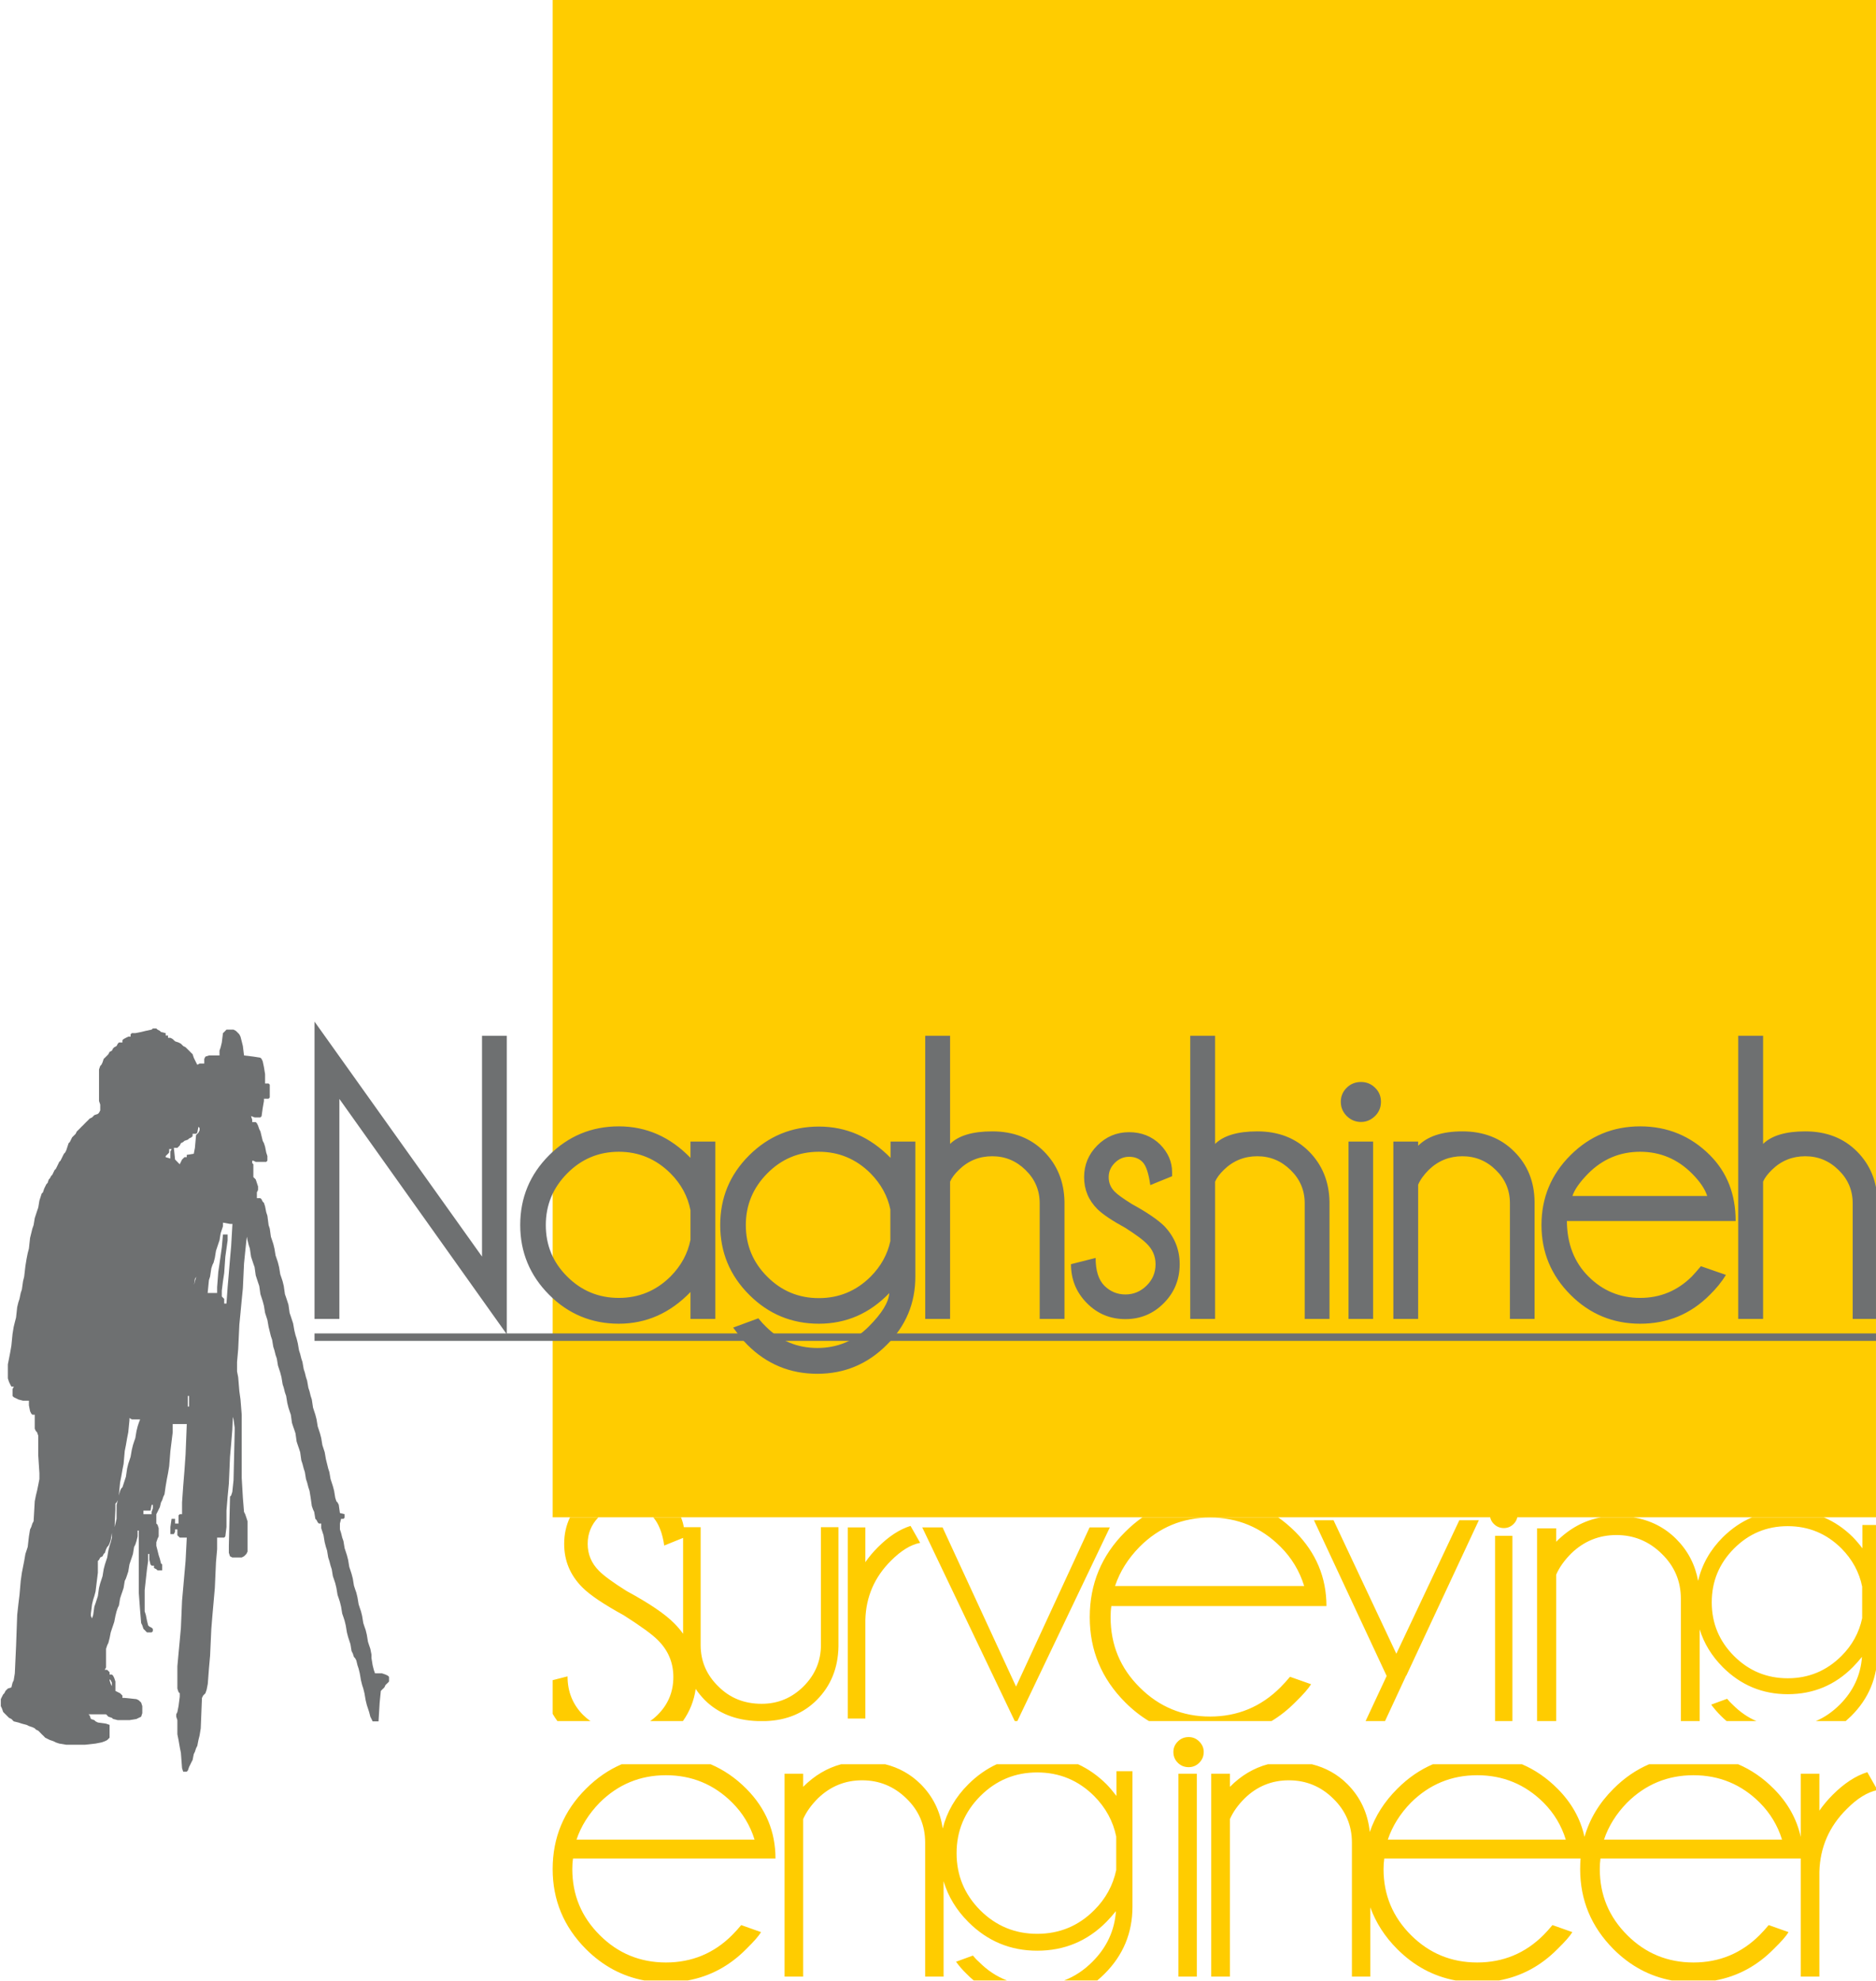
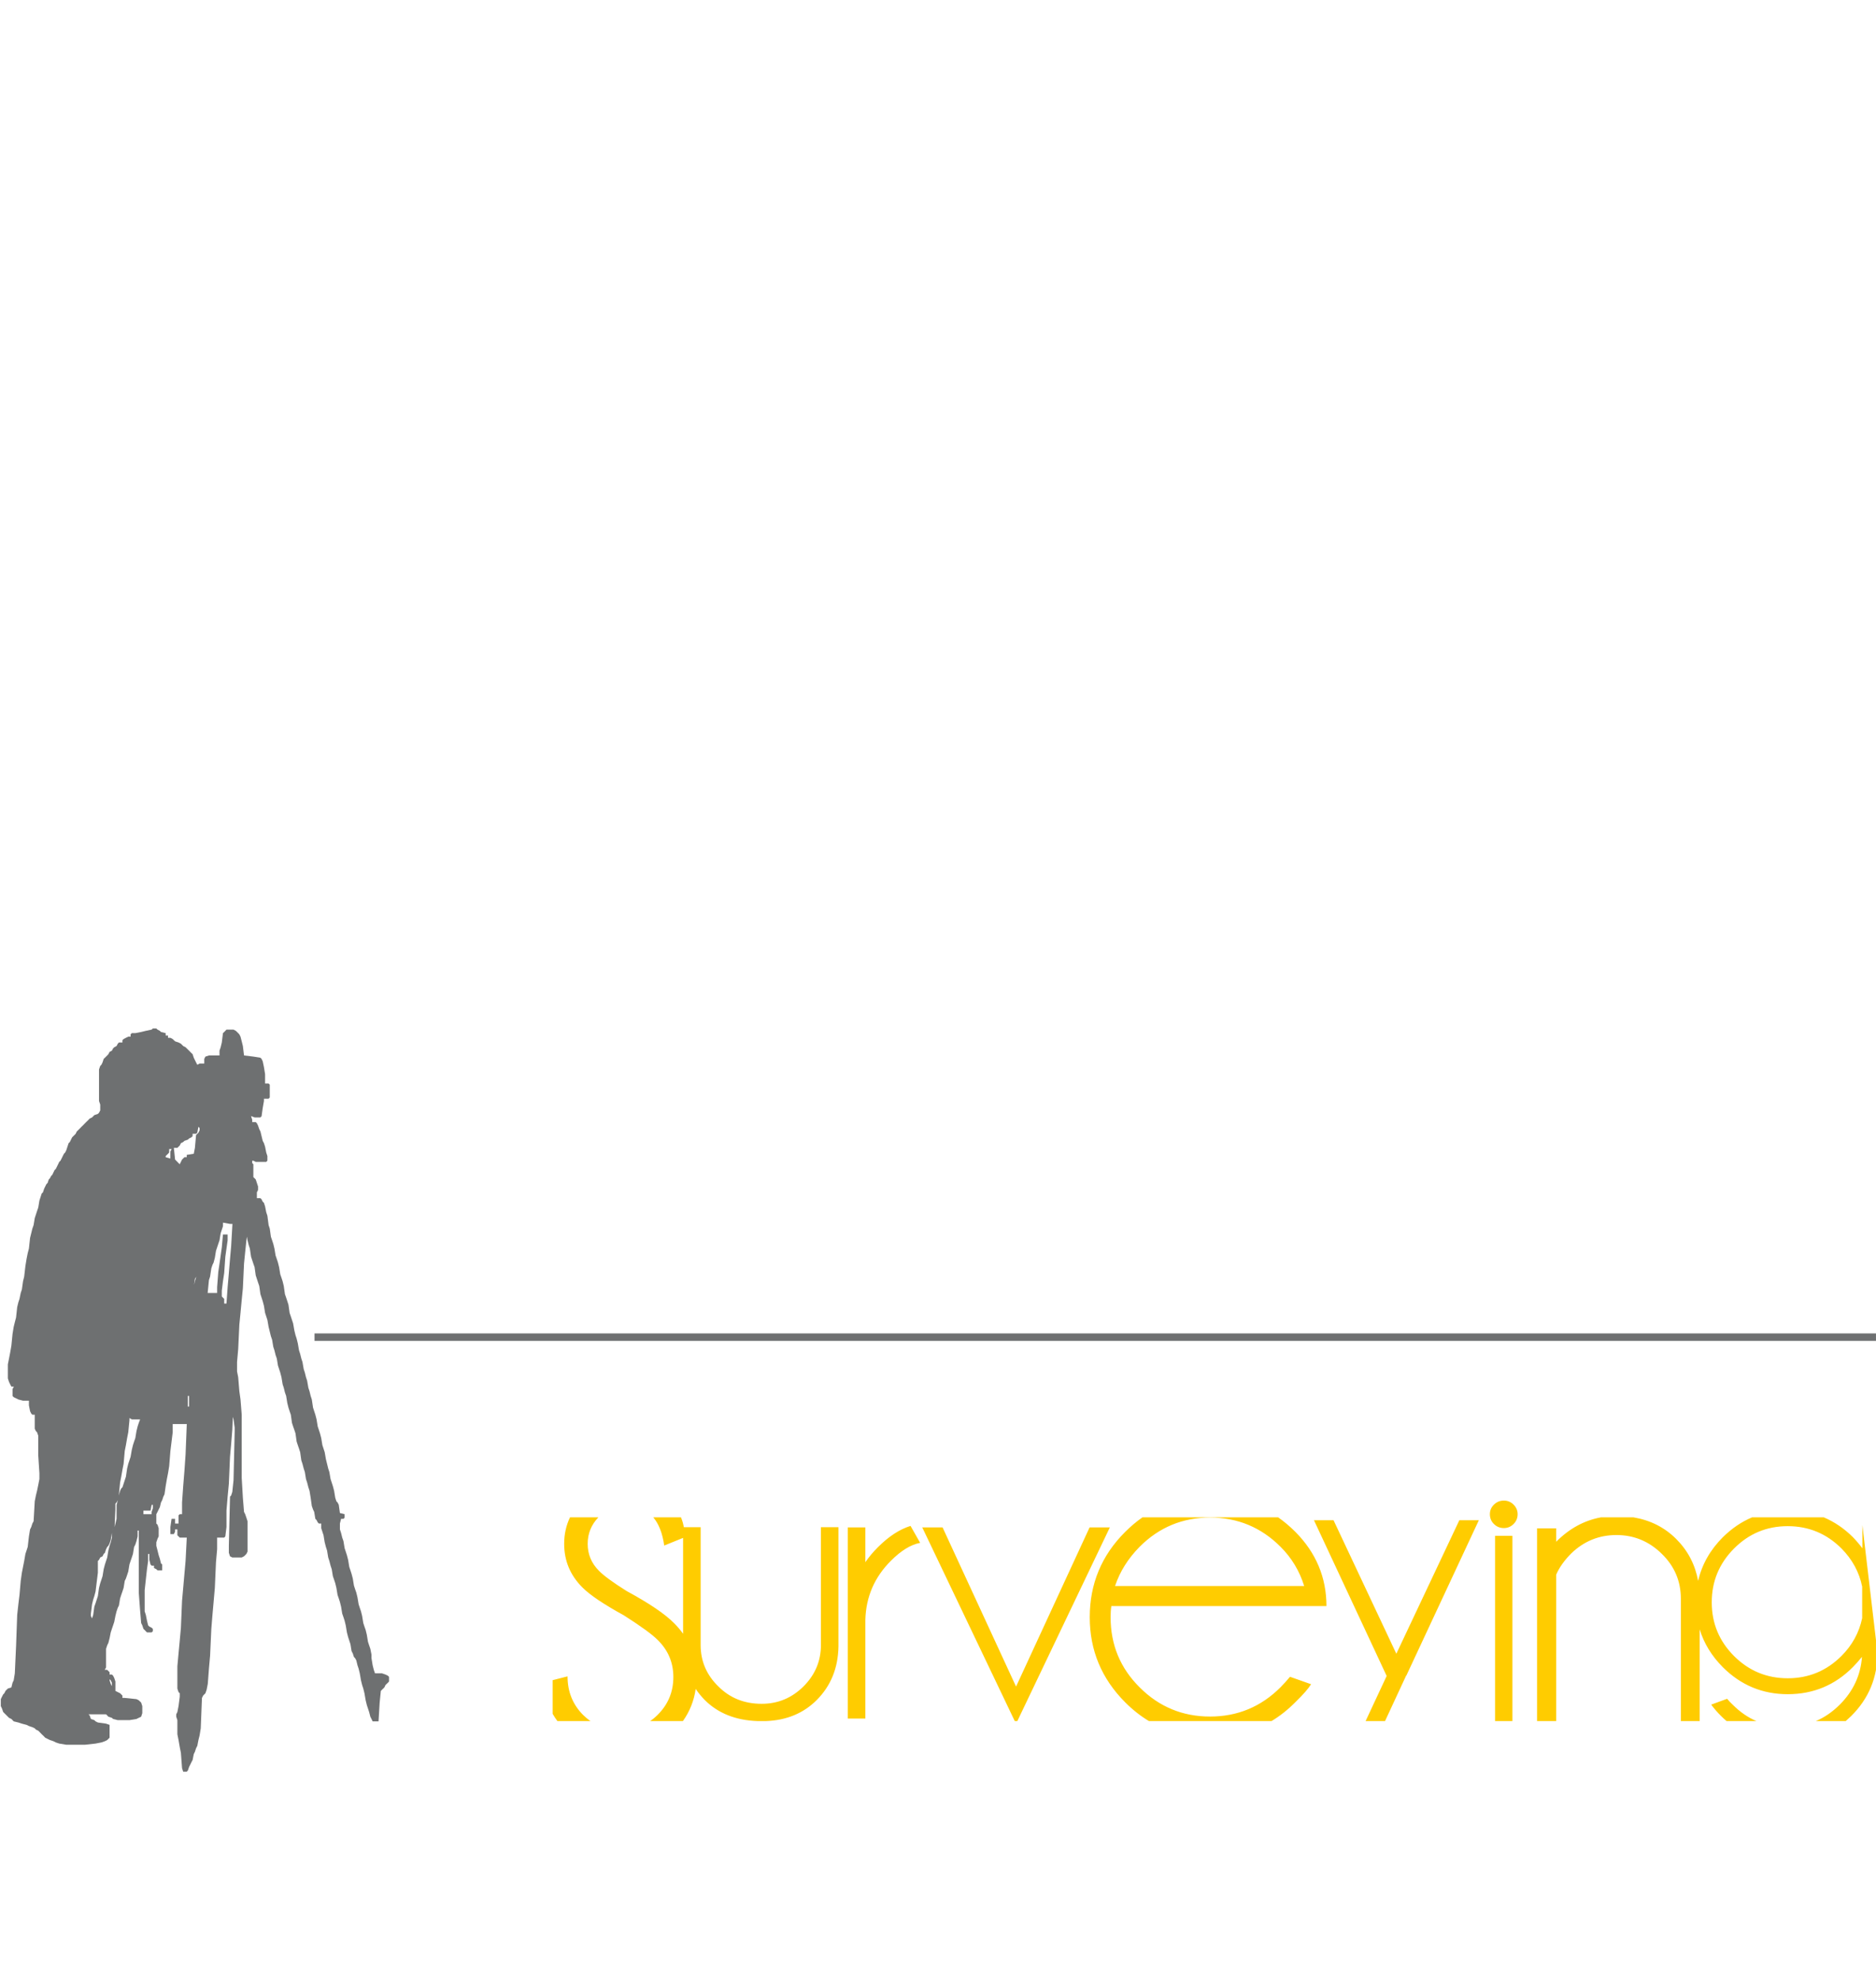
<svg xmlns="http://www.w3.org/2000/svg" width="108.2pt" height="114.2pt" viewBox="0 0 108.2 114.2" version="1.1">
  <defs>
    <clipPath id="clip1">
      <path d="M 31 0 L 108.199 0 L 108.199 88 L 31 88 Z M 31 0 " />
    </clipPath>
    <clipPath id="clip2">
      <path d="M 31 100 L 108.199 100 L 108.199 114.199 L 31 114.199 Z M 31 100 " />
    </clipPath>
    <clipPath id="clip3">
      <path d="M 31 86 L 108.199 86 L 108.199 100 L 31 100 Z M 31 86 " />
    </clipPath>
    <clipPath id="clip4">
      <path d="M 18 58 L 108.199 58 L 108.199 80 L 18 80 Z M 18 58 " />
    </clipPath>
    <clipPath id="clip5">
      <path d="M 18 76 L 108.199 76 L 108.199 78 L 18 78 Z M 18 76 " />
    </clipPath>
  </defs>
  <g id="surface1">
    <g clip-path="url(#clip1)" clip-rule="nonzero">
-       <path style=" stroke:none;fill-rule:evenodd;fill:rgb(100%,79.688%,0%);fill-opacity:1;" d="M 31.875 87.48 L 108.285 87.48 L 108.285 0 L 31.875 0 Z M 31.875 87.48 " />
-     </g>
+       </g>
    <g clip-path="url(#clip2)" clip-rule="nonzero">
-       <path style=" stroke:none;fill-rule:evenodd;fill:rgb(100%,79.688%,0%);fill-opacity:1;" d="M 33.25 106.066 L 43.52 106.066 C 43.266 105.246 42.84 104.539 42.234 103.934 C 41.18 102.879 39.898 102.352 38.41 102.352 C 36.922 102.352 35.645 102.879 34.586 103.934 C 33.961 104.574 33.512 105.285 33.25 106.066 Z M 35.852 101.719 L 40.988 101.719 C 41.738 102.039 42.426 102.508 43.047 103.133 C 44.168 104.262 44.727 105.605 44.727 107.152 L 33.051 107.152 C 33.02 107.348 33.008 107.547 33.008 107.762 C 33.008 109.254 33.535 110.523 34.594 111.574 C 35.645 112.625 36.922 113.148 38.41 113.148 C 39.898 113.148 41.18 112.621 42.234 111.562 C 42.414 111.379 42.586 111.191 42.75 110.992 L 43.895 111.398 C 43.758 111.625 43.477 111.945 43.047 112.367 C 42.078 113.348 40.953 113.949 39.672 114.184 L 37.16 114.184 C 35.891 113.949 34.77 113.348 33.797 112.379 C 32.52 111.094 31.875 109.559 31.875 107.762 C 31.875 105.949 32.52 104.402 33.797 103.133 C 34.422 102.508 35.105 102.039 35.852 101.719 Z M 48.512 101.719 L 51.055 101.719 C 51.844 101.914 52.527 102.297 53.098 102.863 C 53.805 103.57 54.227 104.426 54.371 105.426 C 54.609 104.469 55.105 103.613 55.855 102.867 C 56.352 102.375 56.895 101.992 57.484 101.719 L 62.18 101.719 C 62.77 101.992 63.312 102.371 63.809 102.863 C 64.02 103.078 64.211 103.309 64.391 103.547 L 64.391 102.121 L 65.316 102.121 L 65.316 109.934 C 65.316 111.445 64.777 112.738 63.707 113.801 C 63.57 113.938 63.43 114.066 63.289 114.184 L 61.375 114.184 C 61.973 113.957 62.516 113.598 63.008 113.105 C 63.836 112.277 64.285 111.305 64.363 110.188 C 64.188 110.406 64 110.613 63.809 110.812 C 62.711 111.918 61.383 112.469 59.82 112.469 C 58.277 112.469 56.953 111.918 55.855 110.82 C 55.156 110.121 54.68 109.336 54.422 108.461 L 54.422 113.961 L 53.359 113.961 L 53.359 106.238 C 53.359 105.242 53.004 104.395 52.281 103.695 C 51.562 102.992 50.711 102.645 49.723 102.645 C 48.746 102.645 47.895 102.988 47.176 103.684 C 46.789 104.07 46.504 104.469 46.324 104.879 L 46.324 113.961 L 45.25 113.961 L 45.25 102.266 L 46.324 102.266 L 46.324 103.02 C 46.98 102.363 47.711 101.934 48.512 101.719 Z M 73.125 101.719 L 75.664 101.719 C 76.457 101.914 77.141 102.297 77.711 102.863 C 78.461 103.617 78.891 104.539 79.004 105.625 C 79.316 104.703 79.848 103.871 80.59 103.133 C 81.211 102.508 81.895 102.039 82.641 101.719 L 87.781 101.719 C 88.531 102.039 89.215 102.508 89.836 103.133 C 90.645 103.945 91.16 104.871 91.387 105.906 C 91.684 104.871 92.242 103.945 93.059 103.133 C 93.68 102.508 94.367 102.039 95.113 101.719 L 100.25 101.719 C 101 102.039 101.684 102.508 102.305 103.133 C 103.117 103.949 103.633 104.879 103.859 105.914 L 103.859 102.266 L 104.934 102.266 L 104.934 104.395 C 105.152 104.082 105.41 103.773 105.703 103.48 C 106.359 102.824 107.023 102.387 107.699 102.176 L 108.285 103.207 C 107.707 103.324 107.113 103.691 106.512 104.301 C 105.496 105.305 104.973 106.516 104.934 107.922 L 104.934 113.961 L 103.859 113.961 L 103.859 107.152 L 92.309 107.152 C 92.281 107.348 92.27 107.547 92.27 107.762 C 92.27 109.254 92.797 110.523 93.855 111.574 C 94.906 112.625 96.18 113.148 97.672 113.148 C 99.16 113.148 100.438 112.621 101.496 111.562 C 101.676 111.379 101.844 111.191 102.012 110.992 L 103.156 111.398 C 103.02 111.625 102.738 111.945 102.305 112.367 C 101.34 113.348 100.211 113.949 98.934 114.184 L 96.418 114.184 C 95.152 113.949 94.027 113.348 93.059 112.379 C 91.781 111.094 91.137 109.559 91.137 107.762 C 91.137 107.555 91.145 107.352 91.16 107.152 L 79.84 107.152 C 79.812 107.348 79.797 107.547 79.797 107.762 C 79.797 109.254 80.328 110.523 81.383 111.574 C 82.438 112.625 83.711 113.148 85.199 113.148 C 86.691 113.148 87.969 112.621 89.027 111.562 C 89.207 111.379 89.375 111.191 89.539 110.992 L 90.688 111.398 C 90.547 111.625 90.27 111.945 89.836 112.367 C 88.867 113.348 87.742 113.949 86.461 114.184 L 83.949 114.184 C 82.68 113.949 81.559 113.348 80.59 112.379 C 79.867 111.656 79.352 110.852 79.035 109.969 L 79.035 113.961 L 77.973 113.961 L 77.973 106.238 C 77.973 105.242 77.613 104.395 76.891 103.695 C 76.176 102.992 75.324 102.645 74.336 102.645 C 73.355 102.645 72.504 102.988 71.789 103.684 C 71.402 104.07 71.117 104.469 70.938 104.879 L 70.938 113.961 L 69.859 113.961 L 69.859 102.266 L 70.938 102.266 L 70.938 103.02 C 71.59 102.363 72.32 101.934 73.125 101.719 Z M 58.078 114.184 L 56.16 114.184 C 56.016 114.066 55.879 113.938 55.746 113.801 C 55.516 113.582 55.316 113.348 55.141 113.105 L 56.113 112.75 C 56.215 112.871 56.324 112.992 56.453 113.105 C 56.938 113.598 57.48 113.957 58.078 114.184 Z M 92.512 106.066 L 102.781 106.066 C 102.527 105.246 102.098 104.539 101.496 103.934 C 100.438 102.879 99.16 102.352 97.672 102.352 C 96.18 102.352 94.906 102.879 93.844 103.934 C 93.219 104.574 92.773 105.285 92.512 106.066 Z M 80.043 106.066 L 90.309 106.066 C 90.055 105.246 89.629 104.539 89.027 103.934 C 87.969 102.879 86.691 102.352 85.199 102.352 C 83.711 102.352 82.438 102.879 81.375 103.934 C 80.75 104.574 80.305 105.285 80.043 106.066 Z M 69.027 113.961 L 67.965 113.961 L 67.965 102.266 L 69.027 102.266 Z M 64.379 105.887 C 64.199 105.008 63.777 104.23 63.113 103.559 C 62.203 102.648 61.105 102.191 59.82 102.191 C 58.539 102.191 57.445 102.648 56.535 103.559 C 55.629 104.473 55.172 105.566 55.172 106.848 C 55.172 108.133 55.629 109.227 56.535 110.137 C 57.445 111.043 58.539 111.496 59.82 111.496 C 61.105 111.496 62.203 111.043 63.113 110.129 C 63.77 109.473 64.191 108.703 64.379 107.82 Z M 68.559 100.152 C 68.789 100.152 68.996 100.234 69.164 100.406 C 69.336 100.574 69.426 100.777 69.426 101.008 C 69.426 101.262 69.336 101.465 69.164 101.637 C 68.996 101.805 68.789 101.887 68.559 101.887 C 68.312 101.887 68.105 101.805 67.934 101.637 C 67.762 101.465 67.676 101.262 67.676 101.008 C 67.676 100.777 67.762 100.574 67.934 100.406 C 68.105 100.234 68.312 100.152 68.559 100.152 Z M 68.559 100.152 " />
-     </g>
+       </g>
    <path style=" stroke:none;fill-rule:evenodd;fill:rgb(43.138%,43.921%,44.31%);fill-opacity:1;" d="M 6.32 96.816 L 6.387 96.883 L 6.453 97.02 L 6.453 97.219 L 6.387 97.086 L 6.32 96.883 Z M 6.184 96.613 C 6.305 96.492 6.066 96.734 6.184 96.613 Z M 6.387 88.922 L 6.32 89.125 L 6.25 89.395 L 6.184 89.797 L 6.051 90.203 L 5.98 90.473 L 5.914 90.879 L 5.848 91.082 L 5.781 91.281 L 5.711 91.551 L 5.645 92.023 L 5.512 92.43 L 5.441 92.633 L 5.375 93.105 L 5.309 93.309 L 5.242 93.172 L 5.242 93.035 L 5.309 92.496 L 5.375 92.227 L 5.441 92.023 L 5.512 91.754 L 5.645 90.676 L 5.645 90 L 5.711 89.934 L 5.781 89.797 L 5.914 89.73 L 5.98 89.594 L 6.051 89.527 L 6.117 89.324 L 6.184 89.191 L 6.25 89.125 L 6.32 88.988 L 6.387 88.785 L 6.453 88.383 L 6.453 88.652 Z M 6.523 88.18 C 6.641 88.059 6.402 88.297 6.523 88.18 Z M 6.656 87.031 L 6.656 86.695 L 6.723 86.625 L 6.801 86.492 L 6.723 86.762 L 6.723 87.57 L 6.609 88.043 Z M 8.746 87.168 L 8.746 87.301 L 8.273 87.301 L 8.273 87.098 L 8.68 87.098 L 8.746 86.762 L 8.816 86.762 L 8.816 86.965 Z M 6.793 86.355 C 6.793 86.09 6.793 86.625 6.793 86.355 Z M 8.816 85.883 C 8.816 85.617 8.816 86.152 8.816 85.883 Z M 7.938 82.242 L 7.871 82.512 L 7.805 82.914 L 7.734 83.117 L 7.668 83.32 L 7.602 83.59 L 7.531 83.996 L 7.465 84.199 L 7.398 84.398 L 7.332 84.668 L 7.262 85.141 L 7.062 85.75 L 6.992 85.816 L 6.926 85.953 L 6.852 86.223 L 6.926 85.48 L 6.992 85.141 L 7.062 84.738 L 7.129 84.398 L 7.195 83.656 L 7.262 83.32 L 7.332 82.914 L 7.398 82.578 L 7.465 81.902 L 7.469 81.758 L 7.602 81.836 L 8.082 81.836 L 8.004 82.039 Z M 10.797 81.289 L 10.762 81.566 Z M 10.836 80.484 L 10.906 80.484 L 10.906 81.094 L 10.836 81.094 Z M 10.926 79.879 L 10.926 80.148 Z M 10.973 79.203 C 11.094 79.082 10.852 79.324 10.973 79.203 Z M 11.242 73.738 L 11.32 73.605 L 11.242 73.875 L 11.191 74.074 Z M 12.793 71.918 L 12.727 72.387 L 12.66 72.859 L 12.59 73.332 L 12.523 74.211 L 12.523 74.547 L 11.977 74.547 L 12.051 73.805 L 12.117 73.602 L 12.188 73.129 L 12.254 72.93 L 12.32 72.793 L 12.391 72.523 L 12.457 72.117 L 12.523 71.918 L 12.59 71.715 L 12.66 71.512 L 12.727 71.105 L 12.793 70.902 L 12.859 70.703 L 12.863 70.492 L 13.266 70.566 L 13.406 70.566 L 13.332 71.848 L 13.266 72.59 L 13.199 73.402 L 13.129 74.211 L 13.062 75.156 L 12.93 75.156 L 12.93 74.887 L 12.793 74.75 L 12.793 74.414 L 12.859 73.875 L 12.93 73.402 L 12.996 72.457 L 13.129 71.512 L 13.129 71.176 L 12.859 71.176 Z M 9.555 66.719 L 9.555 66.652 L 9.625 66.586 L 9.691 66.52 L 9.758 66.449 L 9.758 66.246 L 9.902 66.25 L 9.828 66.383 L 9.824 66.797 Z M 11.445 65.305 L 11.379 65.371 L 11.309 65.438 L 11.242 66.18 L 11.176 66.52 L 10.77 66.586 L 10.77 66.719 L 10.637 66.719 L 10.5 66.855 L 10.434 66.988 L 10.367 67.125 L 10.297 67.059 L 10.23 66.988 L 10.098 66.855 L 10.027 66.18 L 10.23 66.18 L 10.297 66.113 L 10.367 66.047 L 10.434 65.91 L 10.566 65.844 L 10.637 65.777 L 10.836 65.707 L 10.906 65.641 L 11.039 65.574 L 11.109 65.504 L 11.109 65.371 L 11.309 65.371 L 11.379 65.305 L 11.445 64.965 L 11.512 65.035 L 11.512 65.168 Z M 8.746 59.363 L 8.41 59.434 L 8.141 59.5 L 7.805 59.566 L 7.602 59.566 L 7.531 59.637 L 7.531 59.77 L 7.398 59.77 L 7.262 59.836 L 7.129 59.906 L 7.062 59.973 L 7.062 60.105 L 6.859 60.105 L 6.793 60.176 L 6.723 60.309 L 6.59 60.379 L 6.523 60.445 L 6.453 60.578 L 6.32 60.648 L 6.25 60.781 L 6.184 60.852 L 6.051 60.984 L 5.98 61.051 L 5.914 61.254 L 5.848 61.391 L 5.781 61.457 L 5.711 61.66 L 5.711 63.48 L 5.781 63.684 L 5.781 64.02 L 5.711 64.156 L 5.645 64.223 L 5.441 64.293 L 5.309 64.426 L 5.172 64.492 L 5.105 64.562 L 5.039 64.629 L 4.969 64.695 L 4.902 64.762 L 4.836 64.832 L 4.77 64.898 L 4.699 64.965 L 4.633 65.035 L 4.5 65.168 L 4.43 65.234 L 4.363 65.371 L 4.16 65.574 L 4.094 65.707 L 4.027 65.844 L 3.957 65.91 L 3.824 66.316 L 3.758 66.449 L 3.688 66.52 L 3.621 66.652 L 3.555 66.789 L 3.488 66.922 L 3.418 66.988 L 3.285 67.262 L 3.219 67.395 L 3.148 67.461 L 3.016 67.734 L 2.949 67.801 L 2.879 67.934 L 2.812 68.004 L 2.746 68.203 L 2.676 68.273 L 2.609 68.406 L 2.543 68.543 L 2.477 68.746 L 2.406 68.812 L 2.273 69.219 L 2.207 69.621 L 2.137 69.824 L 2.004 70.23 L 1.938 70.633 L 1.867 70.836 L 1.734 71.375 L 1.668 71.984 L 1.598 72.254 L 1.531 72.59 L 1.465 72.996 L 1.395 73.602 L 1.328 73.875 L 1.262 74.344 L 1.195 74.547 L 1.125 74.887 L 1.059 75.086 L 0.992 75.359 L 0.926 75.965 L 0.855 76.234 L 0.789 76.504 L 0.723 76.91 L 0.656 77.586 L 0.586 77.988 L 0.52 78.328 L 0.453 78.664 L 0.453 79.473 L 0.52 79.676 L 0.586 79.812 L 0.656 79.945 L 0.801 79.949 L 0.723 80.082 L 0.723 80.484 L 0.789 80.555 L 0.926 80.621 L 1.059 80.688 L 1.328 80.758 L 1.668 80.758 L 1.668 81.027 L 1.734 81.363 L 1.801 81.5 L 1.867 81.566 L 2.004 81.566 L 2.004 82.375 L 2.07 82.512 L 2.137 82.578 L 2.207 82.781 L 2.207 83.926 L 2.273 84.941 L 2.273 85.277 L 2.207 85.613 L 2.137 85.953 L 2.07 86.223 L 2.004 86.559 L 1.938 87.707 L 1.867 87.84 L 1.801 88.043 L 1.734 88.18 L 1.668 88.582 L 1.598 89.191 L 1.531 89.395 L 1.465 89.594 L 1.395 90 L 1.328 90.34 L 1.262 90.676 L 1.195 91.148 L 1.125 91.957 L 1.059 92.496 L 0.992 93.105 L 0.926 94.926 L 0.855 96.477 L 0.789 96.883 L 0.723 97.02 L 0.656 97.289 L 0.453 97.355 L 0.383 97.422 L 0.316 97.492 L 0.25 97.625 L 0.184 97.691 L 0.113 97.828 L 0.047 97.965 L 0.047 98.367 L 0.113 98.504 L 0.184 98.707 L 0.52 99.043 L 0.656 99.109 L 0.723 99.176 L 0.789 99.246 L 1.059 99.312 L 1.262 99.379 L 1.531 99.449 L 1.668 99.516 L 1.867 99.582 L 2.004 99.648 L 2.07 99.719 L 2.207 99.785 L 2.34 99.918 L 2.406 99.988 L 2.477 100.055 L 2.543 100.121 L 2.609 100.191 L 2.746 100.258 L 2.879 100.324 L 3.082 100.391 L 3.219 100.461 L 3.418 100.527 L 3.824 100.594 L 4.902 100.594 L 5.512 100.527 L 5.848 100.461 L 6.051 100.391 L 6.184 100.324 L 6.25 100.258 L 6.32 100.191 L 6.32 99.449 L 6.117 99.379 L 5.645 99.312 L 5.512 99.246 L 5.441 99.176 L 5.242 99.109 L 5.172 98.906 L 5.105 98.84 L 6.117 98.84 L 6.184 98.906 L 6.25 98.977 L 6.453 99.043 L 6.523 99.109 L 6.793 99.176 L 7.465 99.176 L 7.871 99.109 L 8.004 99.043 L 8.141 98.977 L 8.207 98.773 L 8.207 98.367 L 8.141 98.164 L 8.074 98.098 L 8.004 98.031 L 7.871 97.965 L 7.195 97.895 L 7.062 97.895 L 7.062 97.762 L 6.926 97.625 L 6.793 97.559 L 6.656 97.492 L 6.656 96.949 L 6.59 96.75 L 6.523 96.613 L 6.453 96.547 L 6.32 96.547 L 6.32 96.41 L 6.25 96.344 L 6.184 96.277 L 6.039 96.273 L 6.117 96.141 L 6.117 95.062 L 6.184 94.859 L 6.25 94.723 L 6.32 94.453 L 6.387 94.117 L 6.453 93.914 L 6.523 93.711 L 6.59 93.508 L 6.656 93.172 L 6.723 92.902 L 6.793 92.699 L 6.859 92.566 L 6.926 92.16 L 6.992 91.957 L 7.062 91.754 L 7.129 91.551 L 7.195 91.148 L 7.262 91.012 L 7.332 90.809 L 7.398 90.609 L 7.465 90.203 L 7.531 90 L 7.602 89.797 L 7.668 89.594 L 7.734 89.191 L 7.805 89.055 L 7.871 88.852 L 7.938 88.582 L 7.938 88.246 L 8.004 88.246 L 8.004 91.824 L 8.074 92.766 L 8.141 93.578 L 8.207 93.711 L 8.273 93.914 L 8.344 93.98 L 8.41 94.051 L 8.477 94.117 L 8.746 94.117 L 8.816 94.051 L 8.816 93.914 L 8.746 93.848 L 8.613 93.781 L 8.543 93.711 L 8.477 93.441 L 8.41 93.105 L 8.344 92.902 L 8.344 91.688 L 8.41 91.082 L 8.477 90.473 L 8.543 90 L 8.543 89.594 L 8.613 89.594 L 8.613 89.934 L 8.68 90.203 L 8.746 90.27 L 8.883 90.27 L 8.883 90.406 L 9.016 90.473 L 9.086 90.539 L 9.355 90.539 L 9.355 90.203 L 9.285 90.137 L 9.219 89.867 L 9.152 89.664 L 9.086 89.395 L 9.016 89.125 L 9.016 88.922 L 9.086 88.719 L 9.152 88.582 L 9.152 88.109 L 9.086 87.91 L 9.016 87.84 L 9.016 87.301 L 9.086 87.168 L 9.152 87.031 L 9.219 86.898 L 9.285 86.625 L 9.355 86.492 L 9.422 86.289 L 9.488 86.152 L 9.555 85.684 L 9.625 85.277 L 9.691 84.941 L 9.758 84.535 L 9.828 83.656 L 9.961 82.578 L 9.961 82.105 L 10.773 82.105 L 10.703 83.859 L 10.637 84.805 L 10.566 85.684 L 10.5 86.625 L 10.5 87.301 L 10.367 87.301 L 10.297 87.367 L 10.297 87.84 L 10.098 87.84 L 10.098 87.57 L 9.895 87.57 L 9.828 88.043 L 9.828 88.449 L 10.027 88.449 L 10.098 88.312 L 10.098 88.18 L 10.23 88.18 L 10.23 88.516 L 10.367 88.652 L 10.773 88.652 L 10.703 90 L 10.637 90.742 L 10.566 91.551 L 10.5 92.293 L 10.434 93.848 L 10.367 94.59 L 10.297 95.332 L 10.23 96.074 L 10.23 97.355 L 10.297 97.559 L 10.367 97.625 L 10.367 97.828 L 10.297 98.367 L 10.23 98.707 L 10.164 98.84 L 10.164 98.977 L 10.23 99.176 L 10.23 99.988 L 10.297 100.324 L 10.367 100.73 L 10.434 101.066 L 10.5 101.945 L 10.566 102.148 L 10.77 102.148 L 10.836 102.078 L 10.906 101.875 L 10.973 101.742 L 11.039 101.605 L 11.109 101.473 L 11.176 101.133 L 11.242 101 L 11.309 100.797 L 11.379 100.66 L 11.445 100.324 L 11.512 100.055 L 11.578 99.648 L 11.648 97.895 L 11.715 97.762 L 11.781 97.691 L 11.848 97.625 L 11.918 97.422 L 11.984 97.086 L 12.051 96.207 L 12.117 95.465 L 12.188 93.914 L 12.254 93.105 L 12.32 92.363 L 12.391 91.551 L 12.457 90.066 L 12.523 89.324 L 12.523 88.652 L 12.93 88.652 L 12.996 88.582 L 13.062 88.043 L 13.062 87.098 L 13.129 86.289 L 13.199 85.547 L 13.266 83.996 L 13.332 83.254 L 13.398 82.441 L 13.43 81.691 L 13.469 81.836 L 13.535 82.309 L 13.535 82.512 L 13.469 85.344 L 13.398 86.02 L 13.332 86.223 L 13.266 86.289 L 13.199 89.125 L 13.199 89.527 L 13.266 89.73 L 13.398 89.797 L 13.941 89.797 L 14.074 89.73 L 14.211 89.594 L 14.277 89.461 L 14.277 87.707 L 14.211 87.504 L 14.141 87.301 L 14.074 87.168 L 14.008 86.355 L 13.941 85.211 L 13.941 81.566 L 13.871 80.688 L 13.805 80.215 L 13.738 79.406 L 13.672 79.07 L 13.672 78.527 L 13.738 77.785 L 13.805 76.371 L 13.871 75.695 L 13.941 74.953 L 14.008 74.277 L 14.074 72.859 L 14.141 72.188 L 14.211 71.512 L 14.246 71.301 L 14.277 71.512 L 14.344 71.781 L 14.41 71.984 L 14.48 72.457 L 14.547 72.66 L 14.613 72.859 L 14.684 73.062 L 14.75 73.535 L 14.883 73.941 L 14.953 74.145 L 15.02 74.617 L 15.086 74.816 L 15.152 75.02 L 15.223 75.289 L 15.289 75.695 L 15.422 76.102 L 15.492 76.504 L 15.625 77.043 L 15.695 77.246 L 15.762 77.652 L 15.828 77.855 L 15.895 78.125 L 15.965 78.328 L 16.031 78.73 L 16.164 79.137 L 16.234 79.406 L 16.301 79.812 L 16.367 80.012 L 16.434 80.285 L 16.504 80.484 L 16.57 80.891 L 16.637 81.16 L 16.703 81.363 L 16.773 81.566 L 16.84 82.039 L 16.906 82.242 L 16.977 82.441 L 17.043 82.645 L 17.109 83.117 L 17.176 83.32 L 17.246 83.523 L 17.312 83.727 L 17.379 84.199 L 17.445 84.398 L 17.516 84.668 L 17.582 84.871 L 17.648 85.277 L 17.715 85.48 L 17.785 85.75 L 17.852 85.953 L 17.918 86.355 L 17.984 86.828 L 18.055 87.031 L 18.121 87.168 L 18.188 87.57 L 18.258 87.641 L 18.324 87.773 L 18.391 87.84 L 18.527 87.84 L 18.527 88.109 L 18.66 88.516 L 18.727 88.922 L 18.797 89.191 L 18.863 89.395 L 18.93 89.797 L 18.996 90 L 19.066 90.27 L 19.133 90.473 L 19.199 90.879 L 19.27 91.082 L 19.336 91.281 L 19.402 91.551 L 19.469 91.957 L 19.539 92.16 L 19.605 92.363 L 19.672 92.633 L 19.738 93.035 L 19.809 93.238 L 19.875 93.441 L 19.941 93.711 L 20.008 94.117 L 20.078 94.387 L 20.211 94.793 L 20.277 95.195 L 20.348 95.332 L 20.414 95.535 L 20.48 95.602 L 20.551 95.734 L 20.617 96.008 L 20.684 96.207 L 20.75 96.477 L 20.82 96.883 L 20.887 97.152 L 20.953 97.355 L 21.02 97.625 L 21.09 98.031 L 21.156 98.301 L 21.289 98.707 L 21.359 98.977 L 21.426 99.109 L 21.492 99.246 L 21.832 99.246 L 21.898 98.164 L 21.965 97.492 L 22.031 97.422 L 22.102 97.355 L 22.168 97.289 L 22.234 97.152 L 22.301 97.086 L 22.371 97.02 L 22.438 96.949 L 22.438 96.68 L 22.371 96.613 L 22.234 96.547 L 22.031 96.477 L 21.629 96.477 L 21.559 96.277 L 21.492 96.008 L 21.426 95.602 L 21.426 95.398 L 21.359 95.062 L 21.289 94.859 L 21.223 94.656 L 21.156 94.25 L 21.09 93.98 L 21.02 93.781 L 20.953 93.578 L 20.887 93.172 L 20.82 92.902 L 20.75 92.699 L 20.684 92.496 L 20.617 92.094 L 20.551 91.824 L 20.48 91.621 L 20.414 91.418 L 20.348 91.012 L 20.277 90.742 L 20.211 90.539 L 20.145 90.34 L 20.078 89.934 L 20.008 89.664 L 19.875 89.258 L 19.809 88.852 L 19.738 88.652 L 19.672 88.383 L 19.605 88.18 L 19.605 87.84 L 19.672 87.57 L 19.809 87.57 L 19.875 87.504 L 19.875 87.301 L 19.605 87.234 L 19.539 86.762 L 19.469 86.625 L 19.402 86.559 L 19.336 86.355 L 19.27 85.953 L 19.199 85.684 L 19.066 85.277 L 18.996 84.871 L 18.93 84.668 L 18.797 84.129 L 18.727 83.727 L 18.594 83.32 L 18.527 82.914 L 18.457 82.645 L 18.391 82.441 L 18.324 82.242 L 18.258 81.836 L 18.188 81.566 L 18.055 81.16 L 17.984 80.688 L 17.918 80.484 L 17.852 80.215 L 17.785 80.012 L 17.715 79.609 L 17.648 79.406 L 17.582 79.137 L 17.516 78.934 L 17.445 78.527 L 17.379 78.328 L 17.312 78.059 L 17.246 77.855 L 17.176 77.449 L 17.109 77.18 L 17.043 76.977 L 16.977 76.707 L 16.906 76.301 L 16.84 76.102 L 16.773 75.898 L 16.703 75.695 L 16.637 75.223 L 16.504 74.816 L 16.434 74.617 L 16.367 74.145 L 16.301 73.875 L 16.234 73.672 L 16.164 73.469 L 16.098 73.062 L 16.031 72.793 L 15.965 72.59 L 15.895 72.387 L 15.828 71.984 L 15.762 71.715 L 15.695 71.512 L 15.625 71.309 L 15.559 70.836 L 15.492 70.633 L 15.422 70.094 L 15.355 69.891 L 15.289 69.555 L 15.223 69.352 L 15.152 69.285 L 15.086 69.148 L 15.02 69.082 L 14.816 69.082 L 14.816 68.746 L 14.883 68.609 L 14.883 68.406 L 14.816 68.203 L 14.75 68.004 L 14.684 67.934 L 14.613 67.867 L 14.613 67.125 L 14.547 67.059 L 14.547 66.922 L 14.613 66.922 L 14.75 66.988 L 15.355 66.988 L 15.422 66.922 L 15.422 66.652 L 15.355 66.449 L 15.289 66.113 L 15.223 65.91 L 15.152 65.777 L 15.086 65.504 L 15.02 65.234 L 14.953 65.102 L 14.883 64.898 L 14.816 64.762 L 14.75 64.695 L 14.547 64.695 L 14.547 64.562 L 14.48 64.348 L 14.684 64.426 L 15.02 64.426 L 15.086 64.359 L 15.152 63.887 L 15.223 63.48 L 15.223 63.348 L 15.492 63.348 L 15.559 63.277 L 15.559 62.535 L 15.492 62.469 L 15.289 62.469 L 15.289 61.93 L 15.223 61.523 L 15.152 61.188 L 15.086 61.051 L 15.02 60.984 L 14.613 60.918 L 14.074 60.852 L 14.008 60.309 L 13.941 60.039 L 13.871 59.77 L 13.805 59.637 L 13.738 59.566 L 13.672 59.5 L 13.602 59.434 L 13.469 59.363 L 13.062 59.363 L 12.996 59.434 L 12.93 59.5 L 12.859 59.566 L 12.793 60.105 L 12.727 60.379 L 12.66 60.578 L 12.66 60.852 L 12.051 60.852 L 11.848 60.918 L 11.781 61.051 L 11.781 61.32 L 11.512 61.32 L 11.379 61.391 L 11.309 61.254 L 11.242 61.121 L 11.176 60.984 L 11.109 60.781 L 11.039 60.715 L 10.973 60.648 L 10.906 60.578 L 10.836 60.512 L 10.703 60.379 L 10.566 60.309 L 10.434 60.176 L 10.297 60.105 L 10.098 60.039 L 10.027 59.973 L 9.961 59.906 L 9.828 59.836 L 9.691 59.836 L 9.691 59.703 L 9.555 59.703 L 9.555 59.566 L 9.285 59.5 L 9.219 59.434 L 9.086 59.363 L 9.016 59.297 L 8.816 59.297 Z M 8.746 59.363 " />
    <g clip-path="url(#clip3)" clip-rule="nonzero">
-       <path style=" stroke:none;fill-rule:evenodd;fill:rgb(100%,79.688%,0%);fill-opacity:1;" d="M 53.07 88.953 C 52.523 89.059 51.965 89.406 51.395 89.977 C 50.438 90.926 49.945 92.066 49.91 93.395 L 49.91 99.086 L 48.895 99.086 L 48.895 88.062 L 49.91 88.062 L 49.91 90.07 C 50.113 89.773 50.355 89.484 50.633 89.207 C 51.254 88.586 51.879 88.176 52.516 87.977 Z M 64.312 91.441 L 75.219 91.441 C 74.949 90.57 74.496 89.82 73.855 89.18 C 72.73 88.055 71.375 87.496 69.793 87.496 C 68.211 87.496 66.855 88.055 65.73 89.18 C 65.062 89.859 64.59 90.609 64.312 91.441 Z M 107.402 91.477 C 107.234 90.648 106.836 89.914 106.211 89.281 C 105.352 88.422 104.316 87.992 103.109 87.992 C 101.898 87.992 100.867 88.422 100.012 89.281 C 99.156 90.141 98.727 91.172 98.727 92.383 C 98.727 93.594 99.156 94.621 100.012 95.48 C 100.867 96.332 101.898 96.762 103.109 96.762 C 104.316 96.762 105.352 96.332 106.211 95.473 C 106.828 94.855 107.227 94.129 107.402 93.297 Z M 34.059 99.23 L 32.148 99.23 C 32.047 99.094 31.957 98.953 31.875 98.812 L 31.875 96.871 L 32.734 96.652 C 32.734 97.535 33.031 98.27 33.625 98.871 C 33.766 99.008 33.906 99.129 34.059 99.23 Z M 58.676 99.23 L 58.527 99.23 L 53.191 88.062 L 54.363 88.062 L 58.602 97.242 L 62.844 88.062 L 64.012 88.062 Z M 79.883 99.23 L 78.762 99.23 L 79.977 96.629 L 75.785 87.652 L 76.914 87.652 L 80.535 95.348 L 84.168 87.652 L 85.293 87.652 L 81.113 96.605 L 81.102 96.605 Z M 87.23 99.23 L 86.23 99.23 L 86.23 88.547 L 87.23 88.547 Z M 101.305 99.23 L 99.582 99.23 C 99.473 99.137 99.367 99.039 99.266 98.938 C 99.051 98.727 98.863 98.508 98.695 98.281 L 99.613 97.945 C 99.707 98.059 99.812 98.172 99.93 98.281 C 100.348 98.699 100.805 99.02 101.305 99.23 Z M 92.336 87.484 L 94.215 87.484 C 95.184 87.648 96.008 88.062 96.676 88.73 C 97.352 89.406 97.77 90.211 97.941 91.148 C 98.16 90.199 98.637 89.359 99.367 88.629 C 99.879 88.125 100.438 87.742 101.051 87.484 L 105.188 87.484 C 105.797 87.742 106.359 88.121 106.867 88.625 C 107.062 88.828 107.246 89.043 107.414 89.27 L 107.414 87.926 L 108.285 87.926 L 108.285 95.289 C 108.285 96.715 107.781 97.934 106.77 98.938 C 106.664 99.039 106.559 99.137 106.453 99.23 L 104.73 99.23 C 105.23 99.02 105.691 98.699 106.113 98.281 C 106.891 97.5 107.316 96.582 107.391 95.527 C 107.223 95.734 107.051 95.93 106.867 96.117 C 105.832 97.16 104.582 97.68 103.109 97.68 C 101.652 97.68 100.406 97.16 99.367 96.125 C 98.723 95.477 98.277 94.75 98.031 93.941 L 98.031 99.23 L 96.945 99.23 L 96.945 92.18 C 96.945 91.16 96.578 90.297 95.84 89.582 C 95.109 88.863 94.238 88.504 93.227 88.504 C 92.227 88.504 91.355 88.855 90.621 89.566 C 90.227 89.961 89.934 90.371 89.754 90.789 L 89.754 99.23 L 88.652 99.23 L 88.652 88.117 L 89.754 88.117 L 89.754 88.891 C 90.516 88.125 91.375 87.66 92.336 87.484 Z M 65.891 87.484 L 73.719 87.484 C 74.066 87.727 74.398 88.008 74.715 88.324 C 75.906 89.527 76.504 90.953 76.504 92.598 L 64.098 92.598 C 64.066 92.805 64.055 93.012 64.055 93.242 C 64.055 94.832 64.613 96.18 65.738 97.293 C 66.855 98.41 68.211 98.969 69.793 98.969 C 71.375 98.969 72.73 98.406 73.855 97.281 C 74.047 97.086 74.227 96.887 74.402 96.676 L 75.617 97.105 C 75.473 97.344 75.176 97.688 74.715 98.137 C 74.285 98.57 73.824 98.938 73.336 99.23 L 66.266 99.23 C 65.781 98.938 65.324 98.578 64.895 98.148 C 63.535 96.785 62.852 95.152 62.852 93.242 C 62.852 91.32 63.535 89.676 64.895 88.324 C 65.211 88.008 65.543 87.727 65.891 87.484 Z M 32.875 87.484 L 34.512 87.484 C 34.102 87.91 33.895 88.418 33.895 89.012 C 33.895 89.613 34.113 90.133 34.543 90.562 C 34.793 90.824 35.324 91.219 36.137 91.73 C 37.422 92.426 38.344 93.043 38.887 93.594 C 39.078 93.785 39.25 93.988 39.398 94.195 L 39.398 88.668 L 38.309 89.109 C 38.211 88.41 38.004 87.871 37.68 87.484 L 39.277 87.484 C 39.352 87.668 39.406 87.855 39.441 88.051 L 40.41 88.051 L 40.41 94.844 C 40.41 95.773 40.75 96.57 41.43 97.23 C 42.098 97.902 42.93 98.234 43.93 98.234 C 44.863 98.234 45.664 97.902 46.336 97.238 C 47.008 96.57 47.348 95.773 47.348 94.844 L 47.348 88.051 L 48.359 88.051 L 48.359 94.934 C 48.336 96.176 47.918 97.203 47.102 98.02 C 46.34 98.781 45.363 99.188 44.172 99.23 L 43.699 99.23 C 42.43 99.188 41.418 98.781 40.652 98.02 C 40.453 97.816 40.277 97.605 40.125 97.375 C 40.027 98.059 39.781 98.676 39.387 99.23 L 37.496 99.23 C 37.648 99.129 37.793 99.008 37.93 98.871 C 38.535 98.27 38.836 97.547 38.836 96.688 C 38.836 95.859 38.535 95.141 37.93 94.551 C 37.613 94.23 36.961 93.758 35.98 93.133 C 34.828 92.5 34.031 91.969 33.586 91.52 C 32.891 90.824 32.539 89.992 32.539 89.012 C 32.539 88.457 32.652 87.949 32.875 87.484 Z M 86.738 86.516 C 86.949 86.516 87.137 86.594 87.293 86.746 C 87.449 86.902 87.531 87.086 87.531 87.301 C 87.531 87.527 87.449 87.719 87.293 87.871 C 87.137 88.027 86.949 88.102 86.738 88.102 C 86.516 88.102 86.324 88.027 86.168 87.871 C 86.008 87.719 85.93 87.527 85.93 87.301 C 85.93 87.086 86.008 86.902 86.168 86.746 C 86.324 86.594 86.516 86.516 86.738 86.516 Z M 86.738 86.516 " />
+       <path style=" stroke:none;fill-rule:evenodd;fill:rgb(100%,79.688%,0%);fill-opacity:1;" d="M 53.07 88.953 C 52.523 89.059 51.965 89.406 51.395 89.977 C 50.438 90.926 49.945 92.066 49.91 93.395 L 49.91 99.086 L 48.895 99.086 L 48.895 88.062 L 49.91 88.062 L 49.91 90.07 C 50.113 89.773 50.355 89.484 50.633 89.207 C 51.254 88.586 51.879 88.176 52.516 87.977 Z M 64.312 91.441 L 75.219 91.441 C 74.949 90.57 74.496 89.82 73.855 89.18 C 72.73 88.055 71.375 87.496 69.793 87.496 C 68.211 87.496 66.855 88.055 65.73 89.18 C 65.062 89.859 64.59 90.609 64.312 91.441 Z M 107.402 91.477 C 107.234 90.648 106.836 89.914 106.211 89.281 C 105.352 88.422 104.316 87.992 103.109 87.992 C 101.898 87.992 100.867 88.422 100.012 89.281 C 99.156 90.141 98.727 91.172 98.727 92.383 C 98.727 93.594 99.156 94.621 100.012 95.48 C 100.867 96.332 101.898 96.762 103.109 96.762 C 104.316 96.762 105.352 96.332 106.211 95.473 C 106.828 94.855 107.227 94.129 107.402 93.297 Z M 34.059 99.23 L 32.148 99.23 C 32.047 99.094 31.957 98.953 31.875 98.812 L 31.875 96.871 L 32.734 96.652 C 32.734 97.535 33.031 98.27 33.625 98.871 C 33.766 99.008 33.906 99.129 34.059 99.23 Z M 58.676 99.23 L 58.527 99.23 L 53.191 88.062 L 54.363 88.062 L 58.602 97.242 L 62.844 88.062 L 64.012 88.062 Z M 79.883 99.23 L 78.762 99.23 L 79.977 96.629 L 75.785 87.652 L 76.914 87.652 L 80.535 95.348 L 84.168 87.652 L 85.293 87.652 L 81.113 96.605 L 81.102 96.605 Z M 87.23 99.23 L 86.23 99.23 L 86.23 88.547 L 87.23 88.547 Z M 101.305 99.23 L 99.582 99.23 C 99.473 99.137 99.367 99.039 99.266 98.938 C 99.051 98.727 98.863 98.508 98.695 98.281 L 99.613 97.945 C 99.707 98.059 99.812 98.172 99.93 98.281 C 100.348 98.699 100.805 99.02 101.305 99.23 Z M 92.336 87.484 L 94.215 87.484 C 95.184 87.648 96.008 88.062 96.676 88.73 C 97.352 89.406 97.77 90.211 97.941 91.148 C 98.16 90.199 98.637 89.359 99.367 88.629 C 99.879 88.125 100.438 87.742 101.051 87.484 L 105.188 87.484 C 105.797 87.742 106.359 88.121 106.867 88.625 C 107.062 88.828 107.246 89.043 107.414 89.27 L 107.414 87.926 L 108.285 95.289 C 108.285 96.715 107.781 97.934 106.77 98.938 C 106.664 99.039 106.559 99.137 106.453 99.23 L 104.73 99.23 C 105.23 99.02 105.691 98.699 106.113 98.281 C 106.891 97.5 107.316 96.582 107.391 95.527 C 107.223 95.734 107.051 95.93 106.867 96.117 C 105.832 97.16 104.582 97.68 103.109 97.68 C 101.652 97.68 100.406 97.16 99.367 96.125 C 98.723 95.477 98.277 94.75 98.031 93.941 L 98.031 99.23 L 96.945 99.23 L 96.945 92.18 C 96.945 91.16 96.578 90.297 95.84 89.582 C 95.109 88.863 94.238 88.504 93.227 88.504 C 92.227 88.504 91.355 88.855 90.621 89.566 C 90.227 89.961 89.934 90.371 89.754 90.789 L 89.754 99.23 L 88.652 99.23 L 88.652 88.117 L 89.754 88.117 L 89.754 88.891 C 90.516 88.125 91.375 87.66 92.336 87.484 Z M 65.891 87.484 L 73.719 87.484 C 74.066 87.727 74.398 88.008 74.715 88.324 C 75.906 89.527 76.504 90.953 76.504 92.598 L 64.098 92.598 C 64.066 92.805 64.055 93.012 64.055 93.242 C 64.055 94.832 64.613 96.18 65.738 97.293 C 66.855 98.41 68.211 98.969 69.793 98.969 C 71.375 98.969 72.73 98.406 73.855 97.281 C 74.047 97.086 74.227 96.887 74.402 96.676 L 75.617 97.105 C 75.473 97.344 75.176 97.688 74.715 98.137 C 74.285 98.57 73.824 98.938 73.336 99.23 L 66.266 99.23 C 65.781 98.938 65.324 98.578 64.895 98.148 C 63.535 96.785 62.852 95.152 62.852 93.242 C 62.852 91.32 63.535 89.676 64.895 88.324 C 65.211 88.008 65.543 87.727 65.891 87.484 Z M 32.875 87.484 L 34.512 87.484 C 34.102 87.91 33.895 88.418 33.895 89.012 C 33.895 89.613 34.113 90.133 34.543 90.562 C 34.793 90.824 35.324 91.219 36.137 91.73 C 37.422 92.426 38.344 93.043 38.887 93.594 C 39.078 93.785 39.25 93.988 39.398 94.195 L 39.398 88.668 L 38.309 89.109 C 38.211 88.41 38.004 87.871 37.68 87.484 L 39.277 87.484 C 39.352 87.668 39.406 87.855 39.441 88.051 L 40.41 88.051 L 40.41 94.844 C 40.41 95.773 40.75 96.57 41.43 97.23 C 42.098 97.902 42.93 98.234 43.93 98.234 C 44.863 98.234 45.664 97.902 46.336 97.238 C 47.008 96.57 47.348 95.773 47.348 94.844 L 47.348 88.051 L 48.359 88.051 L 48.359 94.934 C 48.336 96.176 47.918 97.203 47.102 98.02 C 46.34 98.781 45.363 99.188 44.172 99.23 L 43.699 99.23 C 42.43 99.188 41.418 98.781 40.652 98.02 C 40.453 97.816 40.277 97.605 40.125 97.375 C 40.027 98.059 39.781 98.676 39.387 99.23 L 37.496 99.23 C 37.648 99.129 37.793 99.008 37.93 98.871 C 38.535 98.27 38.836 97.547 38.836 96.688 C 38.836 95.859 38.535 95.141 37.93 94.551 C 37.613 94.23 36.961 93.758 35.98 93.133 C 34.828 92.5 34.031 91.969 33.586 91.52 C 32.891 90.824 32.539 89.992 32.539 89.012 C 32.539 88.457 32.652 87.949 32.875 87.484 Z M 86.738 86.516 C 86.949 86.516 87.137 86.594 87.293 86.746 C 87.449 86.902 87.531 87.086 87.531 87.301 C 87.531 87.527 87.449 87.719 87.293 87.871 C 87.137 88.027 86.949 88.102 86.738 88.102 C 86.516 88.102 86.324 88.027 86.168 87.871 C 86.008 87.719 85.93 87.527 85.93 87.301 C 85.93 87.086 86.008 86.902 86.168 86.746 C 86.324 86.594 86.516 86.516 86.738 86.516 Z M 86.738 86.516 " />
    </g>
    <g clip-path="url(#clip4)" clip-rule="nonzero">
-       <path style=" stroke:none;fill-rule:evenodd;fill:rgb(43.138%,43.921%,44.31%);fill-opacity:1;" d="M 27.801 72.449 L 27.801 59.719 L 29.23 59.719 L 29.23 76.93 L 19.574 63.359 L 19.574 76.043 L 18.141 76.043 L 18.141 58.902 Z M 41.258 76.043 L 39.824 76.043 L 39.824 74.492 C 38.648 75.711 37.27 76.32 35.691 76.32 C 34.129 76.32 32.785 75.766 31.672 74.652 C 30.562 73.539 30.004 72.195 30.004 70.633 C 30.004 69.055 30.562 67.715 31.672 66.605 C 32.785 65.496 34.129 64.941 35.691 64.941 C 37.27 64.941 38.648 65.543 39.824 66.758 L 39.824 65.816 L 41.258 65.816 Z M 39.824 71.48 L 39.824 69.781 C 39.668 68.977 39.285 68.266 38.672 67.652 C 37.84 66.824 36.848 66.406 35.691 66.406 C 34.527 66.406 33.535 66.824 32.715 67.652 C 31.891 68.484 31.48 69.477 31.48 70.633 C 31.48 71.797 31.891 72.785 32.715 73.602 C 33.535 74.422 34.527 74.832 35.691 74.832 C 36.848 74.832 37.84 74.422 38.672 73.598 C 39.285 72.98 39.668 72.273 39.824 71.48 Z M 51.352 69.734 C 51.195 68.961 50.812 68.266 50.211 67.652 C 49.379 66.824 48.387 66.406 47.23 66.406 C 46.066 66.406 45.074 66.824 44.254 67.652 C 43.43 68.484 43.016 69.477 43.016 70.633 C 43.016 71.797 43.43 72.789 44.254 73.609 C 45.074 74.434 46.066 74.844 47.23 74.844 C 48.387 74.844 49.379 74.434 50.211 73.609 C 50.805 73.012 51.188 72.324 51.352 71.551 Z M 51.289 74.555 C 50.16 75.73 48.805 76.32 47.23 76.32 C 45.664 76.32 44.324 75.766 43.211 74.652 C 42.094 73.539 41.539 72.195 41.539 70.633 C 41.539 69.055 42.094 67.719 43.211 66.609 C 44.324 65.504 45.664 64.953 47.23 64.953 C 48.805 64.953 50.184 65.551 51.363 66.758 L 51.363 65.816 L 52.793 65.816 L 52.793 73.609 C 52.793 75.137 52.246 76.449 51.152 77.531 C 50.043 78.648 48.703 79.207 47.141 79.207 C 45.562 79.207 44.215 78.648 43.102 77.531 C 42.875 77.305 42.605 76.977 42.285 76.543 L 43.738 76.008 C 43.91 76.219 44.051 76.371 44.16 76.473 C 44.984 77.301 45.977 77.719 47.141 77.719 C 48.297 77.719 49.285 77.305 50.105 76.484 C 50.859 75.73 51.254 75.09 51.289 74.555 Z M 53.363 59.719 L 54.797 59.719 L 54.797 65.953 C 55.285 65.473 56.098 65.23 57.23 65.23 C 58.449 65.23 59.441 65.617 60.207 66.383 C 60.973 67.152 61.371 68.117 61.395 69.281 L 61.395 76.043 L 59.965 76.043 L 59.965 69.375 C 59.965 68.621 59.691 67.984 59.148 67.457 C 58.605 66.926 57.969 66.664 57.23 66.664 C 56.484 66.664 55.844 66.922 55.312 67.441 C 55.059 67.684 54.891 67.91 54.797 68.129 L 54.797 76.043 L 53.363 76.043 Z M 64.91 70.797 C 64.137 70.375 63.598 70.012 63.293 69.711 C 62.781 69.199 62.527 68.586 62.527 67.871 C 62.527 67.16 62.781 66.551 63.285 66.043 C 63.797 65.531 64.406 65.277 65.121 65.277 C 65.836 65.277 66.434 65.516 66.914 65.988 C 67.371 66.453 67.602 66.988 67.602 67.582 L 67.602 67.816 L 66.344 68.328 C 66.25 67.652 66.102 67.211 65.906 67.008 C 65.711 66.801 65.449 66.695 65.121 66.695 C 64.805 66.695 64.527 66.816 64.297 67.047 C 64.062 67.281 63.945 67.555 63.945 67.871 C 63.945 68.199 64.062 68.48 64.297 68.711 C 64.441 68.863 64.773 69.102 65.285 69.422 C 66.137 69.887 66.754 70.309 67.137 70.676 C 67.738 71.301 68.039 72.035 68.039 72.887 C 68.039 73.766 67.738 74.512 67.129 75.129 C 66.52 75.746 65.781 76.055 64.91 76.055 C 64.035 76.055 63.289 75.746 62.684 75.129 C 62.074 74.512 61.77 73.766 61.77 72.887 L 63.191 72.527 C 63.191 73.258 63.359 73.789 63.695 74.129 C 64.035 74.465 64.438 74.633 64.91 74.633 C 65.375 74.633 65.781 74.465 66.125 74.129 C 66.473 73.789 66.648 73.379 66.648 72.887 C 66.648 72.426 66.473 72.023 66.121 71.688 C 65.93 71.492 65.523 71.188 64.91 70.797 Z M 68.648 59.719 L 70.082 59.719 L 70.082 65.953 C 70.57 65.473 71.383 65.23 72.516 65.23 C 73.734 65.23 74.727 65.617 75.492 66.383 C 76.258 67.152 76.656 68.117 76.68 69.281 L 76.68 76.043 L 75.25 76.043 L 75.25 69.375 C 75.25 68.621 74.977 67.984 74.434 67.457 C 73.891 66.926 73.254 66.664 72.516 66.664 C 71.77 66.664 71.129 66.922 70.594 67.441 C 70.344 67.684 70.176 67.91 70.082 68.129 L 70.082 76.043 L 68.648 76.043 Z M 79.195 76.043 L 77.777 76.043 L 77.777 65.816 L 79.195 65.816 Z M 78.496 62.383 C 78.809 62.383 79.074 62.488 79.305 62.711 C 79.535 62.934 79.648 63.203 79.648 63.523 C 79.648 63.848 79.535 64.121 79.305 64.348 C 79.074 64.57 78.809 64.688 78.496 64.688 C 78.18 64.688 77.902 64.57 77.676 64.348 C 77.449 64.121 77.332 63.848 77.332 63.523 C 77.332 63.203 77.449 62.934 77.676 62.711 C 77.902 62.488 78.18 62.383 78.496 62.383 Z M 81.793 68.305 L 81.793 76.043 L 80.363 76.043 L 80.363 65.816 L 81.793 65.816 L 81.793 66.059 C 82.344 65.508 83.195 65.23 84.344 65.23 C 85.562 65.23 86.555 65.617 87.324 66.383 C 88.102 67.152 88.492 68.117 88.508 69.281 L 88.508 76.043 L 87.086 76.043 L 87.086 69.375 C 87.086 68.621 86.816 67.984 86.273 67.457 C 85.734 66.926 85.09 66.664 84.344 66.664 C 83.602 66.664 82.953 66.922 82.414 67.441 C 82.113 67.738 81.914 68.023 81.793 68.305 Z M 90.691 68.957 L 98.465 68.957 C 98.336 68.551 98.043 68.117 97.578 67.652 C 96.746 66.824 95.754 66.406 94.598 66.406 C 93.434 66.406 92.438 66.824 91.609 67.652 C 91.121 68.148 90.812 68.582 90.691 68.957 Z M 90.371 70.398 C 90.383 71.719 90.797 72.785 91.621 73.602 C 92.441 74.422 93.434 74.832 94.598 74.832 C 95.754 74.832 96.746 74.422 97.578 73.598 C 97.715 73.453 97.891 73.254 98.102 73.004 L 99.543 73.504 C 99.305 73.902 98.996 74.281 98.625 74.645 C 97.516 75.766 96.172 76.32 94.598 76.32 C 93.031 76.32 91.691 75.766 90.578 74.652 C 89.465 73.539 88.906 72.195 88.906 70.633 C 88.906 69.055 89.465 67.715 90.578 66.605 C 91.691 65.496 93.031 64.941 94.598 64.941 C 96.172 64.941 97.516 65.496 98.625 66.605 C 99.613 67.598 100.105 68.859 100.105 70.398 Z M 100.254 59.719 L 101.688 59.719 L 101.688 65.953 C 102.18 65.473 102.988 65.23 104.121 65.23 C 105.34 65.23 106.332 65.617 107.098 66.383 C 107.867 67.152 108.262 68.117 108.285 69.281 L 108.285 76.043 L 106.855 76.043 L 106.855 69.375 C 106.855 68.621 106.582 67.984 106.039 67.457 C 105.5 66.926 104.859 66.664 104.121 66.664 C 103.379 66.664 102.734 66.922 102.203 67.441 C 101.953 67.684 101.781 67.91 101.688 68.129 L 101.688 76.043 L 100.254 76.043 Z M 100.254 59.719 " />
-     </g>
+       </g>
    <g clip-path="url(#clip5)" clip-rule="nonzero">
      <path style=" stroke:none;fill-rule:evenodd;fill:rgb(43.138%,43.921%,44.31%);fill-opacity:1;" d="M 18.141 77.309 L 108.285 77.309 L 108.285 76.879 L 18.141 76.879 Z M 18.141 77.309 " />
    </g>
  </g>
</svg>